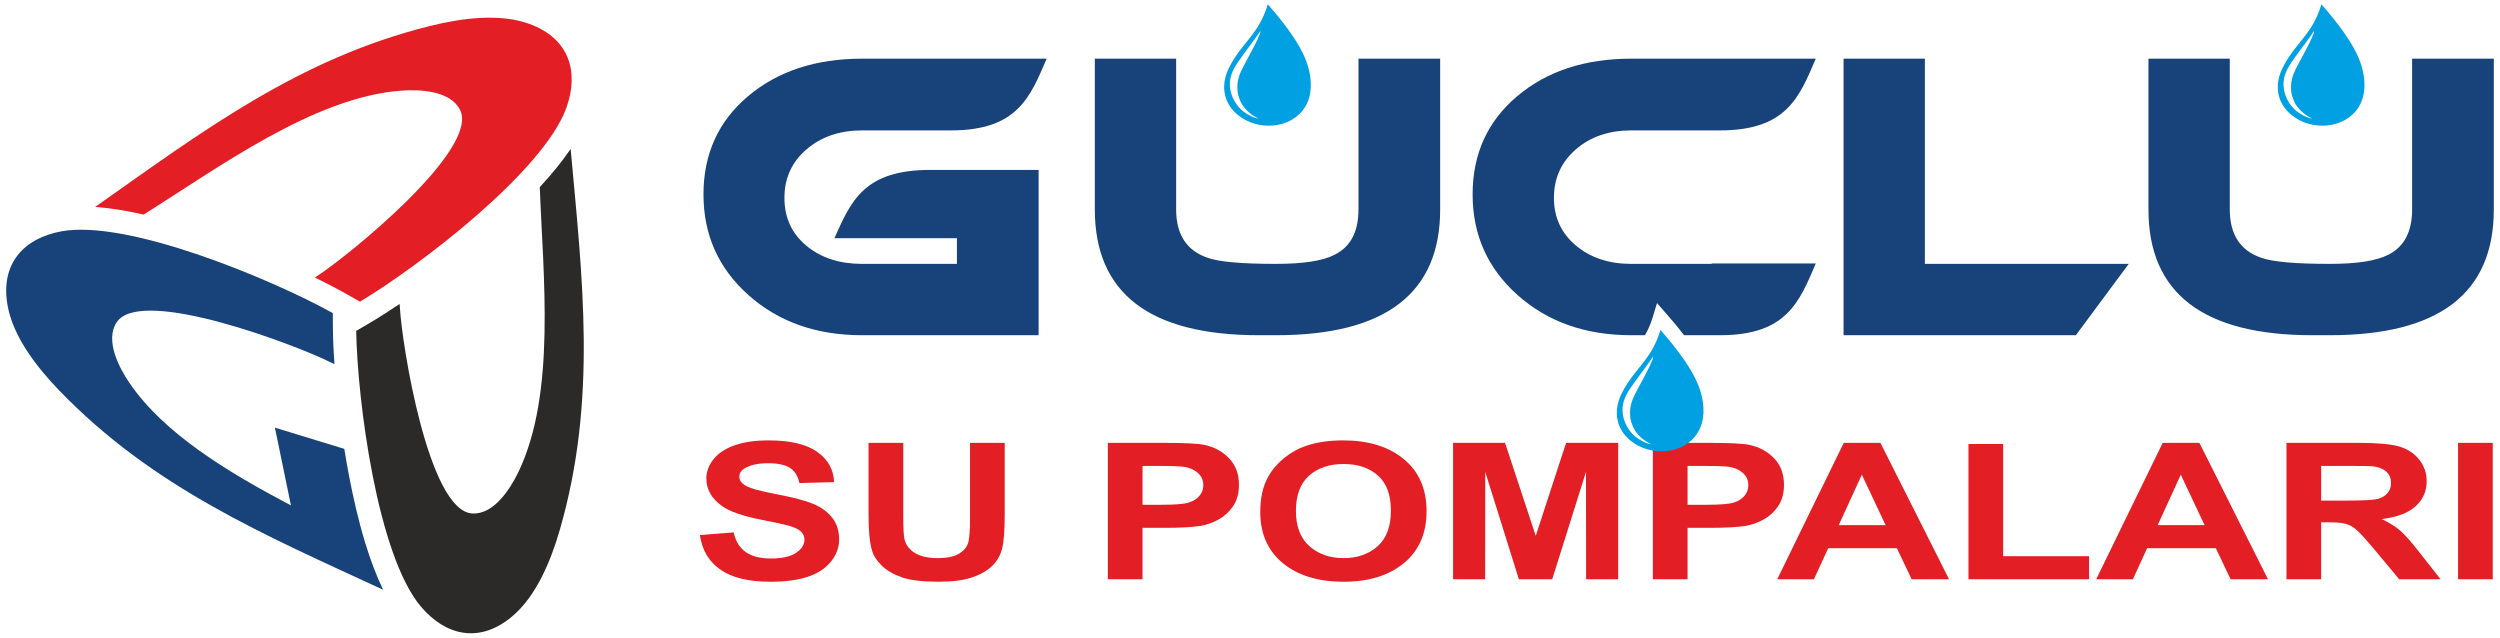
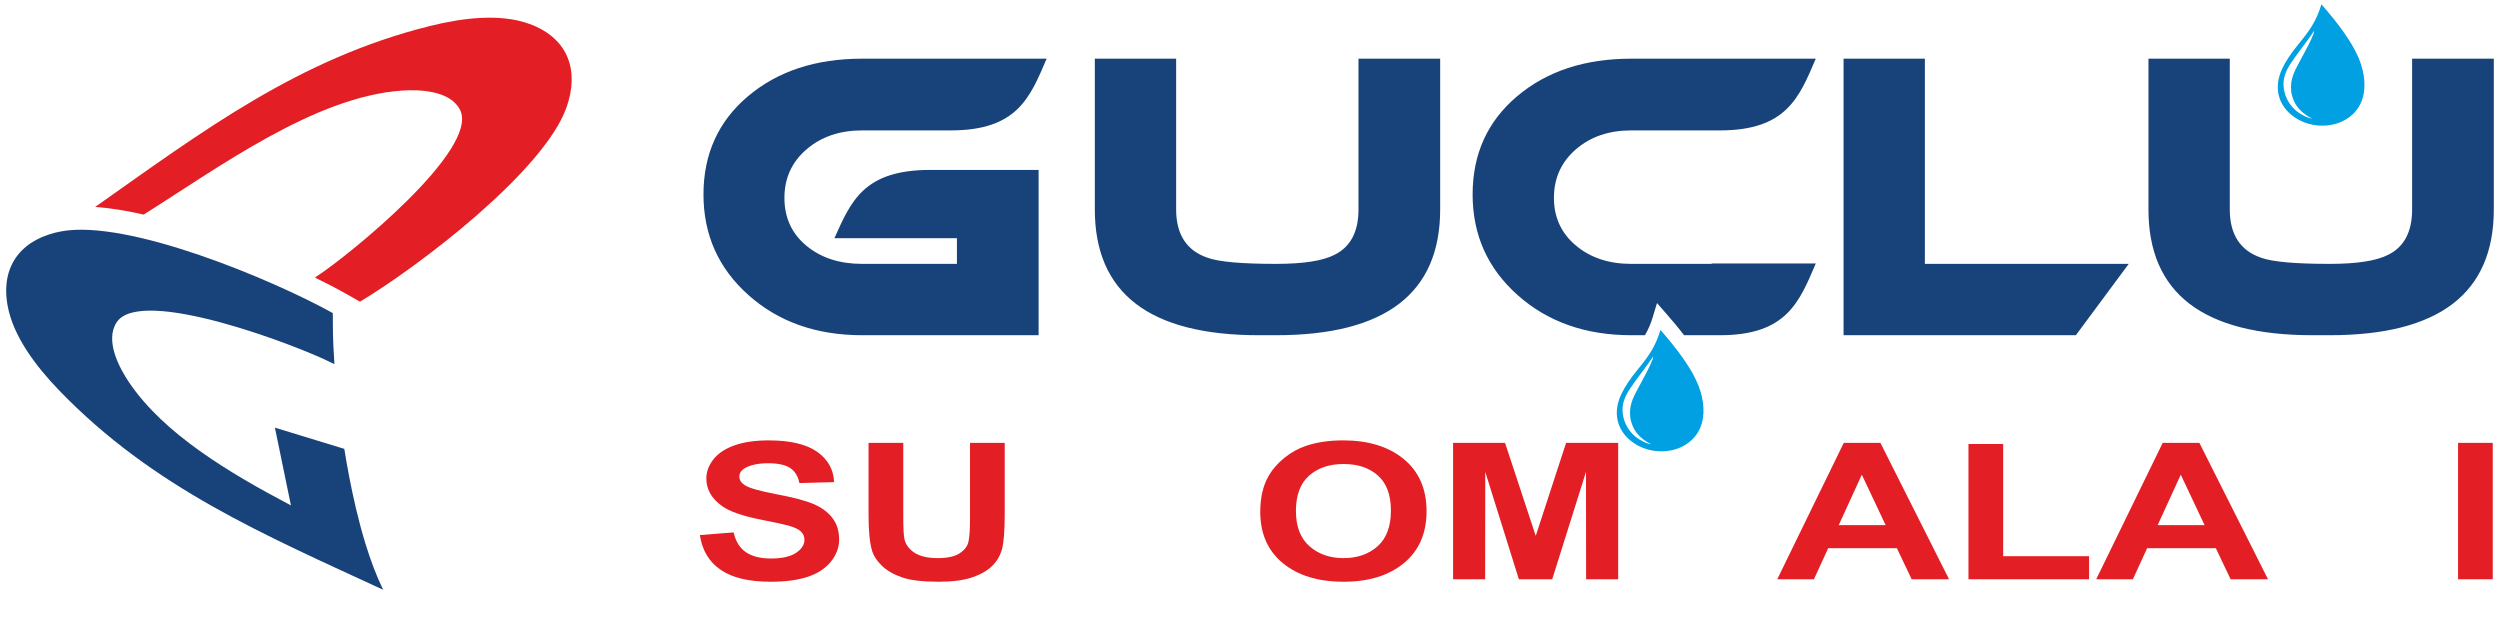
<svg xmlns="http://www.w3.org/2000/svg" xml:space="preserve" width="149mm" height="38mm" version="1.1" style="shape-rendering:geometricPrecision; text-rendering:geometricPrecision; image-rendering:optimizeQuality; fill-rule:evenodd; clip-rule:evenodd" viewBox="0 0 14900 3800">
  <defs>
    <style type="text/css">
   
    .fil4 {fill:#00A0E3}
    .fil1 {fill:#18437A}
    .fil2 {fill:#2B2A29}
    .fil3 {fill:#E31E24}
    .fil0 {fill:#E31E24;fill-rule:nonzero}
   
  </style>
  </defs>
  <g id="Layer_x0020_1">
    <g id="_2495349742000">
      <path class="fil0" d="M4171.31 3188.99l201.07 -15.9c12.12,53.55 36.36,92.73 73.21,117.9 36.84,25.17 86.51,37.66 149.02,37.66 66.08,0 115.99,-11.17 149.5,-33.5 33.52,-22.33 50.39,-48.45 50.39,-78.35 0,-19.3 -7.13,-35.57 -21.15,-49.2 -14.03,-13.43 -38.75,-25.17 -73.92,-35.01 -24.01,-6.81 -78.67,-18.54 -164.24,-35.58 -110.04,-21.95 -187.28,-48.82 -231.73,-80.8 -62.51,-44.85 -93.65,-99.54 -93.65,-164.07 0,-41.45 14.74,-80.43 43.97,-116.58 29.47,-36.14 71.78,-63.58 127.16,-82.51 55.38,-18.92 121.92,-28.38 200.36,-28.38 127.64,0 223.9,22.52 288.3,67.75 64.66,45.22 98.41,105.4 101.73,180.91l-206.78 5.68c-8.79,-42.01 -27.56,-72.1 -56.33,-90.46 -28.76,-18.36 -72.01,-27.63 -129.53,-27.63 -59.42,0 -106.01,9.84 -139.51,29.52 -21.63,12.68 -32.57,29.52 -32.57,50.72 0,19.3 10.22,35.77 30.66,49.39 25.91,17.6 88.89,35.77 188.95,54.69 100.07,18.74 173.98,38.42 221.75,58.48 48.02,20.25 85.57,47.69 112.66,82.7 27.11,35.01 40.65,78.15 40.65,129.44 0,46.55 -16.17,90.27 -48.72,130.95 -32.57,40.69 -78.44,70.97 -137.86,90.65 -59.41,19.87 -133.58,29.71 -222.22,29.71 -129.06,0 -228.18,-23.65 -297.34,-71.15 -69.16,-47.31 -110.28,-116.39 -123.83,-207.03z" />
      <path id="1" class="fil0" d="M5176.69 2639.43l206.78 0 0 440.55c0,70.02 2.62,115.25 7.6,135.88 8.81,33.3 29.48,60.18 62.28,80.24 33.04,20.25 77.96,30.28 134.99,30.28 57.76,0 101.5,-9.47 130.97,-28.58 29.47,-19.11 47.06,-42.39 53.01,-70.21 5.94,-27.82 9.03,-73.8 9.03,-138.15l0 -450.01 206.77 0 0 427.49c0,97.65 -5.46,166.73 -16.64,207.04 -11.16,40.3 -31.61,74.37 -61.55,102.19 -29.72,27.81 -69.64,49.77 -119.55,66.23 -50.15,16.46 -115.28,24.79 -195.86,24.79 -97.21,0 -170.88,-8.89 -221.03,-26.87 -50.15,-17.98 -89.84,-41.26 -119.08,-70.02 -29.24,-28.77 -48.25,-58.67 -57.52,-90.27 -13.54,-46.55 -20.2,-115.44 -20.2,-206.46l0 -434.12z" />
-       <path id="2" class="fil0" d="M6602.76 3452.41l0 -812.98 330.6 0c125.26,0 206.78,3.97 244.81,12.11 58.48,12.3 107.44,38.79 146.89,79.67 39.46,40.88 59.18,93.67 59.18,158.4 0,49.96 -11.41,91.78 -33.99,125.84 -22.81,34.06 -51.57,60.75 -86.51,80.24 -34.94,19.3 -70.59,32.17 -106.72,38.42 -49.19,7.75 -120.27,11.73 -213.43,11.73l-134.05 0 0 306.57 -206.78 0zm206.78 -675.59l0 231.63 112.42 0c81.05,0 135,-4.35 162.33,-12.87 27.33,-8.52 48.73,-21.76 64.18,-40.12 15.45,-18.17 23.29,-39.17 23.29,-63.39 0,-29.72 -10.93,-54.13 -32.56,-73.43 -21.86,-19.3 -49.21,-31.41 -82.71,-36.33 -24.48,-3.6 -73.68,-5.49 -147.84,-5.49l-99.11 0z" />
      <path id="3" class="fil0" d="M7511.16 3050.84c0,-82.89 15.69,-152.53 46.83,-208.92 23.06,-41.45 54.91,-78.73 95.07,-111.66 40.17,-32.92 84.14,-57.34 131.91,-73.42 63.71,-21.39 137.14,-32.17 220.33,-32.17 150.69,0 270.95,37.28 361.5,111.65 90.33,74.56 135.48,178.08 135.48,310.73 0,131.53 -44.91,234.47 -134.52,308.66 -89.6,74.37 -209.63,111.46 -359.6,111.46 -151.89,0 -272.86,-36.9 -362.46,-110.89 -89.61,-73.81 -134.54,-175.62 -134.54,-305.44zm212.5 -5.49c0,92.16 26.85,161.99 80.33,209.68 53.48,47.5 121.45,71.35 203.69,71.35 82.48,0 149.97,-23.66 202.97,-70.78 52.77,-47.31 79.15,-118.09 79.15,-212.52 0,-93.3 -25.67,-162.94 -77.24,-208.73 -51.34,-45.99 -119.55,-68.89 -204.88,-68.89 -85.09,0 -153.78,23.28 -205.83,69.64 -52.06,46.56 -78.19,116.58 -78.19,210.25z" />
      <polygon id="4" class="fil0" points="8660.35,3452.41 8660.35,2639.43 8970.04,2639.43 9153.04,3193.91 9333.92,2639.43 9644.33,2639.43 9644.33,3452.41 9453.24,3452.41 9452.52,2812.39 9251.21,3452.41 9052.52,3452.41 8852.14,2812.39 8851.44,3452.41 " />
-       <path id="5" class="fil0" d="M9851.11 3452.41l0 -812.98 330.6 0c125.26,0 206.78,3.97 244.81,12.11 58.48,12.3 107.44,38.79 146.89,79.67 39.46,40.88 59.18,93.67 59.18,158.4 0,49.96 -11.41,91.78 -33.99,125.84 -22.81,34.06 -51.57,60.75 -86.51,80.24 -34.94,19.3 -70.6,32.17 -106.72,38.42 -49.19,7.75 -120.27,11.73 -213.43,11.73l-134.05 0 0 306.57 -206.78 0zm206.78 -675.59l0 231.63 112.42 0c81.05,0 135,-4.35 162.33,-12.87 27.33,-8.52 48.73,-21.76 64.18,-40.12 15.45,-18.17 23.29,-39.17 23.29,-63.39 0,-29.72 -10.93,-54.13 -32.56,-73.43 -21.86,-19.3 -49.21,-31.41 -82.72,-36.33 -24.47,-3.6 -73.67,-5.49 -147.83,-5.49l-99.11 0z" />
      <path id="6" class="fil0" d="M11616.33 3452.41l-222.7 0 -88.18 -185.08 -409.52 0 -84.85 185.08 -218.66 0 396.46 -812.98 218.42 0 409.03 812.98zm-377.9 -322.47l-141.89 -300.89 -137.86 300.89 279.75 0z" />
      <polygon id="7" class="fil0" points="11732.08,3452.41 11732.08,2646.24 11938.86,2646.24 11938.86,3315.02 12450.83,3315.02 12450.83,3452.41 " />
      <path id="8" class="fil0" d="M13517.28 3452.41l-222.71 0 -88.18 -185.08 -409.51 0 -84.86 185.08 -218.66 0 396.46 -812.98 218.42 0 409.04 812.98zm-377.91 -322.47l-141.89 -300.89 -137.86 300.89 279.75 0z" />
-       <path id="9" class="fil0" d="M13627.32 3452.41l0 -812.98 434.23 0c109.1,0 188.49,7.38 237.92,21.95 49.67,14.57 89.13,40.5 118.84,77.78 29.71,37.47 44.68,80.05 44.68,128.11 0,61.13 -22.34,111.47 -67.25,151.21 -44.93,39.74 -111.96,64.72 -201.32,75.13 44.45,20.63 81.05,43.33 109.81,68.12 29,24.8 67.97,68.89 116.93,132.1l124.55 158.58 -246.48 0 -147.82 -177.51c-53.02,-63.02 -89.38,-102.76 -109.11,-119.22 -19.48,-16.28 -40.16,-27.63 -62.03,-33.69 -22.1,-6.05 -56.81,-9.08 -104.34,-9.08l-41.83 0 0 339.5 -206.78 0zm206.78 -468.94l152.59 0c98.88,0 160.43,-3.41 185.15,-10.03 24.48,-6.62 43.97,-18.17 57.76,-34.44 14.02,-16.28 20.91,-36.72 20.91,-61.13 0,-27.44 -9.27,-49.39 -27.57,-66.42 -18.29,-16.84 -44.2,-27.44 -77.49,-31.79 -16.87,-1.9 -67.02,-2.84 -150.45,-2.84l-160.9 0 0 206.65z" />
      <polygon id="10" class="fil0" points="14650.04,3452.41 14650.04,2639.43 14856.82,2639.43 14856.82,3452.41 " />
      <path class="fil1" d="M14863.1 1248.1c0,499.87 -326.02,749.8 -978.07,749.8 -34.05,0 -68.1,0 -102.15,0 -652.05,0 -978.07,-249.93 -978.07,-749.8 0,-299.48 0,-598.93 0,-898.4 161.56,0 323.12,0 484.69,0 0,299.47 0,598.92 0,898.4 0,149.34 62.3,245.36 186.92,288.02 66.65,24.38 202.85,36.58 408.61,36.58 163.74,0 280.38,-18.29 349.93,-54.85 94.19,-47.25 141.28,-137.18 141.28,-269.75 0,-299.48 0,-598.93 0,-898.4 162.29,0 324.58,0 486.86,0 0,299.47 0,598.92 0,898.4zm-2175.82 324.6c-105.05,141.73 -210.11,283.46 -315.16,425.2 -461.5,0 -923.01,0 -1384.51,0 0,-549.41 0,-1098.8 0,-1648.2 161.56,0 323.12,0 484.69,0 0,407.66 0,815.33 0,1223 404.99,0 809.99,0 1214.98,0zm-7045.38 -795.52l-12.09 0 -11.68 0 -0.57 0 -479.45 0c-133.31,0 -243.79,37.71 -331.46,113.16 -87.66,75.42 -131.5,171.82 -131.5,289.17 0,117.35 43.47,212.22 130.41,284.6 86.94,72.4 197.79,108.59 332.55,108.59 188.37,0 376.74,0 565.1,0 0,-51.06 0,-102.1 0,-153.17 -202.85,0 -527.21,0 -730.06,0 98.73,-220.16 174.8,-406.89 571.65,-406.89 174.59,0 470.69,0 645.28,0 0,328.42 0,656.83 0,985.26 -350.66,0 -701.32,0 -1051.97,0 -272.41,0 -498.1,-79.63 -677.05,-238.89 -178.94,-159.26 -268.42,-359.28 -268.42,-600.07 0,-240.8 88.39,-435.87 265.17,-585.22 176.77,-149.35 403.54,-224.02 680.3,-224.02l479.45 0 226.11 0 394.23 0c-98.75,231.3 -174.81,427.48 -571.66,427.48l-24.34 0zm2941.51 470.92c0,499.87 -326.03,749.8 -978.07,749.8 -34.06,0 -68.11,0 -102.16,0 -652.04,0 -978.07,-249.93 -978.07,-749.8 0,-299.48 0,-598.93 0,-898.4 161.56,0 323.13,0 484.69,0 0,299.47 0,598.92 0,898.4 0,149.34 62.31,245.36 186.92,288.02 66.66,24.38 202.86,36.58 408.62,36.58 163.73,0 280.38,-18.29 349.93,-54.85 94.19,-47.25 141.27,-137.18 141.27,-269.75 0,-299.48 0,-598.93 0,-898.4 162.29,0 324.58,0 486.87,0 0,299.47 0,598.92 0,898.4zm1642.6 749.8l-12.09 0 -11.69 0 -0.56 0 -164.77 0c-34.73,-45.69 -71.21,-88.78 -105.06,-127.47l-56.21 -64.23 -24.57 81.72c-12.95,43.1 -28.37,77.79 -47.21,109.98l-81.63 0c-272.41,0 -498.1,-79.63 -677.04,-238.89 -178.96,-159.26 -268.43,-359.28 -268.43,-600.07 0,-240.8 88.39,-435.87 265.16,-585.22 176.78,-149.35 403.55,-224.02 680.31,-224.02l479.45 0 312.98 0 307.36 0c-98.75,231.3 -174.81,427.48 -571.67,427.48l-48.67 0c-262.26,0 -217.19,0 -479.45,0 -133.31,0 -243.43,37.71 -330.37,113.16 -86.94,75.42 -130.42,171.82 -130.42,289.17 0,115.83 43.48,210.31 130.42,283.46 86.94,73.15 197.06,109.73 330.37,109.73l479.45 0 0 -2.29 620.34 0c-98.75,231.31 -174.81,427.49 -571.67,427.49l-24.33 0z" />
      <path class="fil1" d="M44.67 1818.07c32.36,185.41 169.59,365.11 306.8,507.57 560.11,581.51 1225.86,862.44 1932.12,1189.4 -41.07,-84.43 -75.73,-178.24 -104.95,-273.01l-0.01 0c-43.51,-141.08 -74.95,-284.25 -97.54,-401.65 -10.55,-54.86 -20.23,-109.97 -29.11,-165.23l-413.52 -126.34 95.53 463.43c-372.16,-196.07 -757.53,-427.19 -963.88,-732.05 -59.16,-87.39 -147.01,-251.62 -74.11,-360.28 145.95,-217.49 1084.53,142.86 1279.68,242.06 2.37,1.19 10.98,5.21 17.56,8.31 -5.32,-74.58 -8.75,-149.37 -9.19,-223.43l-0.5 -80.91c-362.79,-201.19 -1221.59,-559.86 -1617.38,-487.27 -223.54,40.99 -364.69,191.81 -321.5,439.4z" />
-       <path class="fil2" d="M3050.9 3675.15c144.4,-120.73 231.4,-329.42 286.16,-519.46 223.55,-775.83 133.98,-1492.87 64.01,-2267.97 -52.57,77.78 -116.49,154.69 -183.94,227.39 19.13,525.11 99.17,1231.54 -128.72,1700.73 -46.11,94.93 -144.42,253.14 -274.97,244.32 -261.33,-17.65 -418.54,-1010.64 -430.22,-1229.26 -0.14,-2.65 -0.98,-12.11 -1.57,-19.35 -61.94,41.88 -125,82.26 -188.89,119.66l-69.84 40.89c7.16,414.8 125.96,1337.85 386.72,1644.33 147.26,173.1 348.44,219.92 541.26,58.72z" />
      <path class="fil3" d="M3156.24 142.85c-176.75,-64.67 -400.98,-35.69 -592.96,11.93 -783.67,194.31 -1359.83,630.39 -1996.12,1078.54 93.65,6.65 192.21,23.53 288.89,45.6 445.2,-279.11 1016.99,-701.65 1537.25,-738.88 105.27,-7.54 291.43,-1.5 349.07,115.96 115.39,235.13 -665.98,867.81 -849.46,987.21 -2.22,1.45 -10.01,6.91 -15.97,11.05 67.24,32.68 133.73,67.12 198.07,103.75l70.34 40.03c355.63,-213.59 1095.63,-778.01 1230.68,-1157.08 76.26,-214.07 16.22,-411.72 -219.79,-498.11z" />
-       <path class="fil4" d="M7501.34 706.61c-15.95,-7.1 -38.96,-20.2 -61.53,-40.46 -17.55,-15.76 -32.51,-34.1 -42.61,-54.08 -10.78,-21.33 -19.85,-49.74 -21.47,-67.78 -3.32,-41.02 0.9,-68.52 14.29,-104.22 19.32,-51.49 122.64,-219.36 122.56,-256.35 -43.83,65.61 -91.74,123.79 -134.86,187.24 -34.43,50.65 -54.48,98.18 -45.77,158.03 7.58,52.13 35.38,101.21 78.74,135.59 20.2,16.01 64.03,40.23 90.65,42.03zm54.68 -680.86c-30.32,100.88 -71.19,157.35 -137.55,238.21 -43.25,52.67 -76.01,101.87 -97.03,147.15 -48.57,104.67 -26.45,204.9 54.47,272.62 119.71,100.2 319.98,85.33 401.69,-45.21 43.61,-69.66 43.47,-161.4 16.15,-249.44 -39.11,-126.1 -149.6,-262.59 -237.73,-363.33z" />
      <path class="fil4" d="M9841.61 2647.56c-15.95,-7.12 -38.95,-20.22 -61.53,-40.48 -17.54,-15.76 -32.51,-34.1 -42.61,-54.09 -10.78,-21.31 -19.85,-49.71 -21.47,-67.77 -3.32,-41.02 0.91,-68.53 14.29,-104.22 19.32,-51.49 122.64,-219.36 122.57,-256.36 -43.84,65.63 -91.75,123.8 -134.88,187.25 -34.42,50.66 -54.46,98.17 -45.76,158.04 7.59,52.12 35.39,101.21 78.74,135.58 20.2,16.01 64.04,40.24 90.65,42.05zm54.68 -680.87c-30.32,100.87 -71.18,157.34 -137.56,238.2 -43.23,52.67 -76,101.87 -97.01,147.17 -48.58,104.65 -26.46,204.88 54.46,272.6 119.71,100.2 319.98,85.33 401.69,-45.21 43.61,-69.66 43.47,-161.4 16.15,-249.44 -39.11,-126.1 -149.6,-262.6 -237.73,-363.32z" />
      <path class="fil4" d="M13781.04 706.61c-15.96,-7.1 -38.96,-20.2 -61.53,-40.46 -17.55,-15.76 -32.52,-34.1 -42.62,-54.08 -10.77,-21.33 -19.85,-49.74 -21.47,-67.78 -3.32,-41.02 0.91,-68.52 14.3,-104.22 19.31,-51.49 122.63,-219.36 122.56,-256.35 -43.84,65.61 -91.75,123.79 -134.87,187.24 -34.42,50.65 -54.47,98.18 -45.77,158.03 7.59,52.13 35.39,101.21 78.75,135.59 20.2,16.01 64.04,40.23 90.65,42.03zm54.67 -680.86c-30.32,100.88 -71.18,157.35 -137.55,238.21 -43.23,52.67 -76.01,101.87 -97.02,147.15 -48.58,104.67 -26.46,204.9 54.46,272.62 119.71,100.2 319.98,85.33 401.7,-45.21 43.6,-69.66 43.46,-161.4 16.15,-249.44 -39.12,-126.1 -149.61,-262.59 -237.74,-363.33z" />
    </g>
  </g>
</svg>